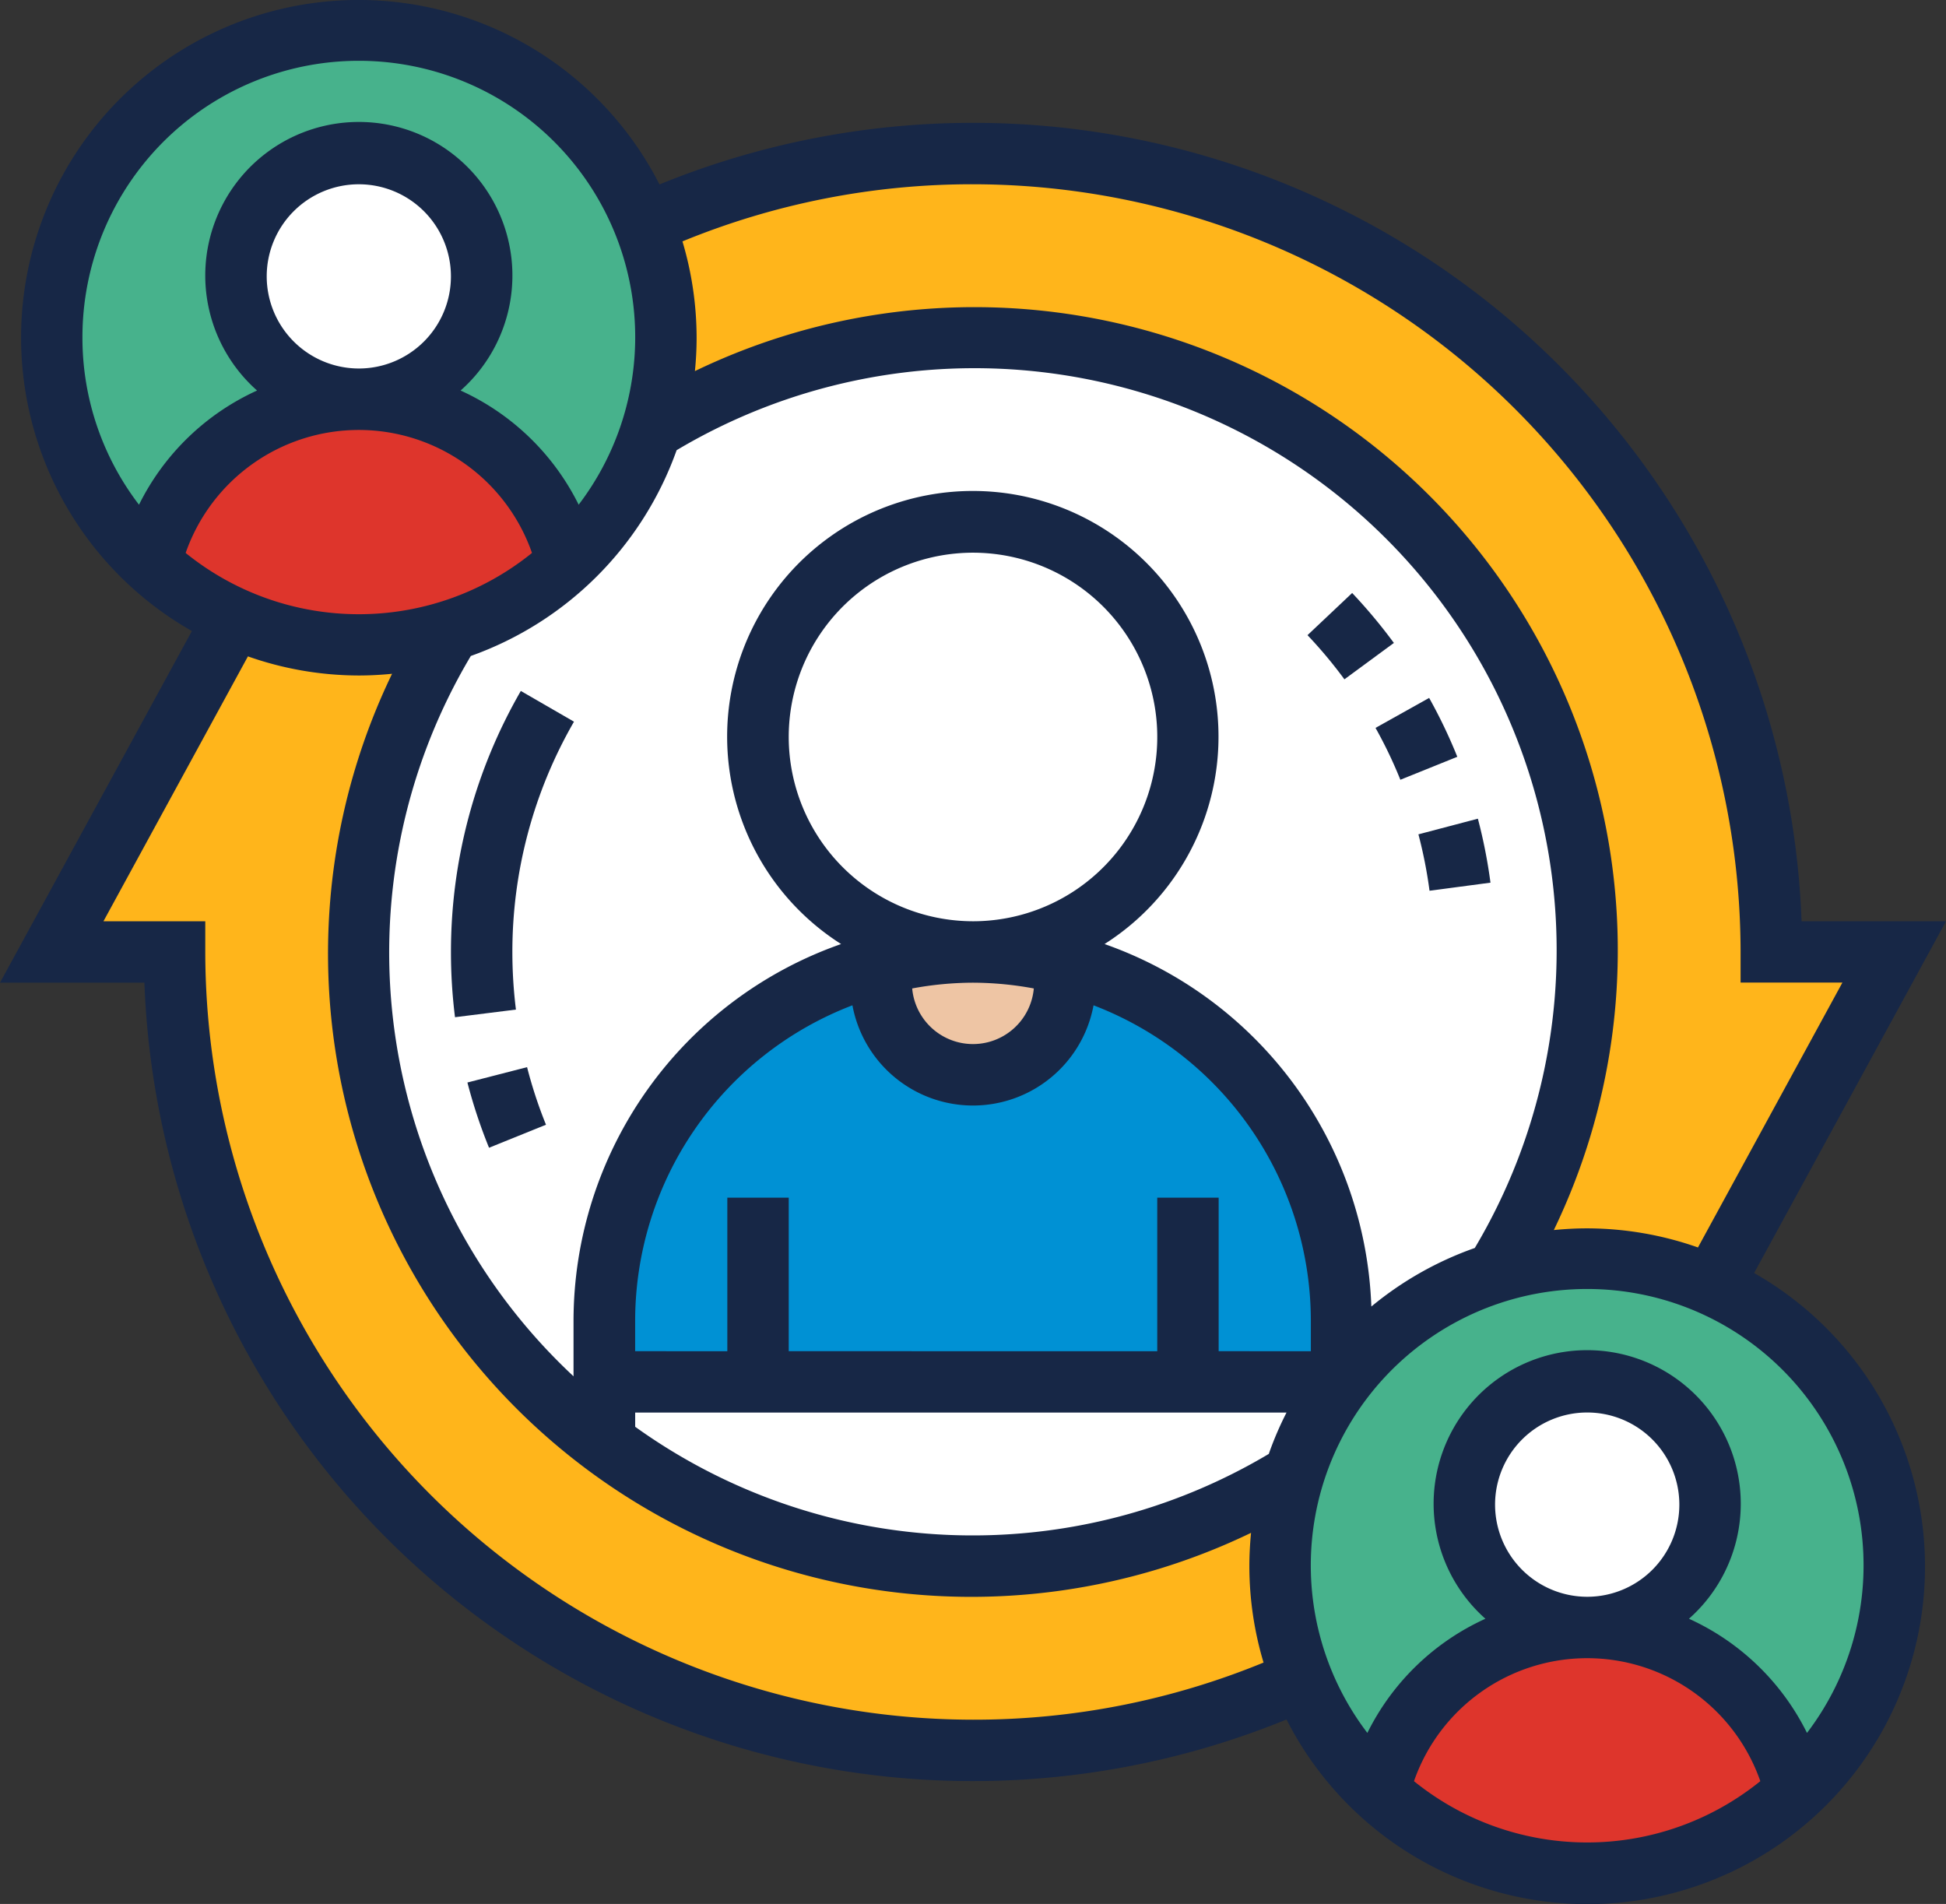
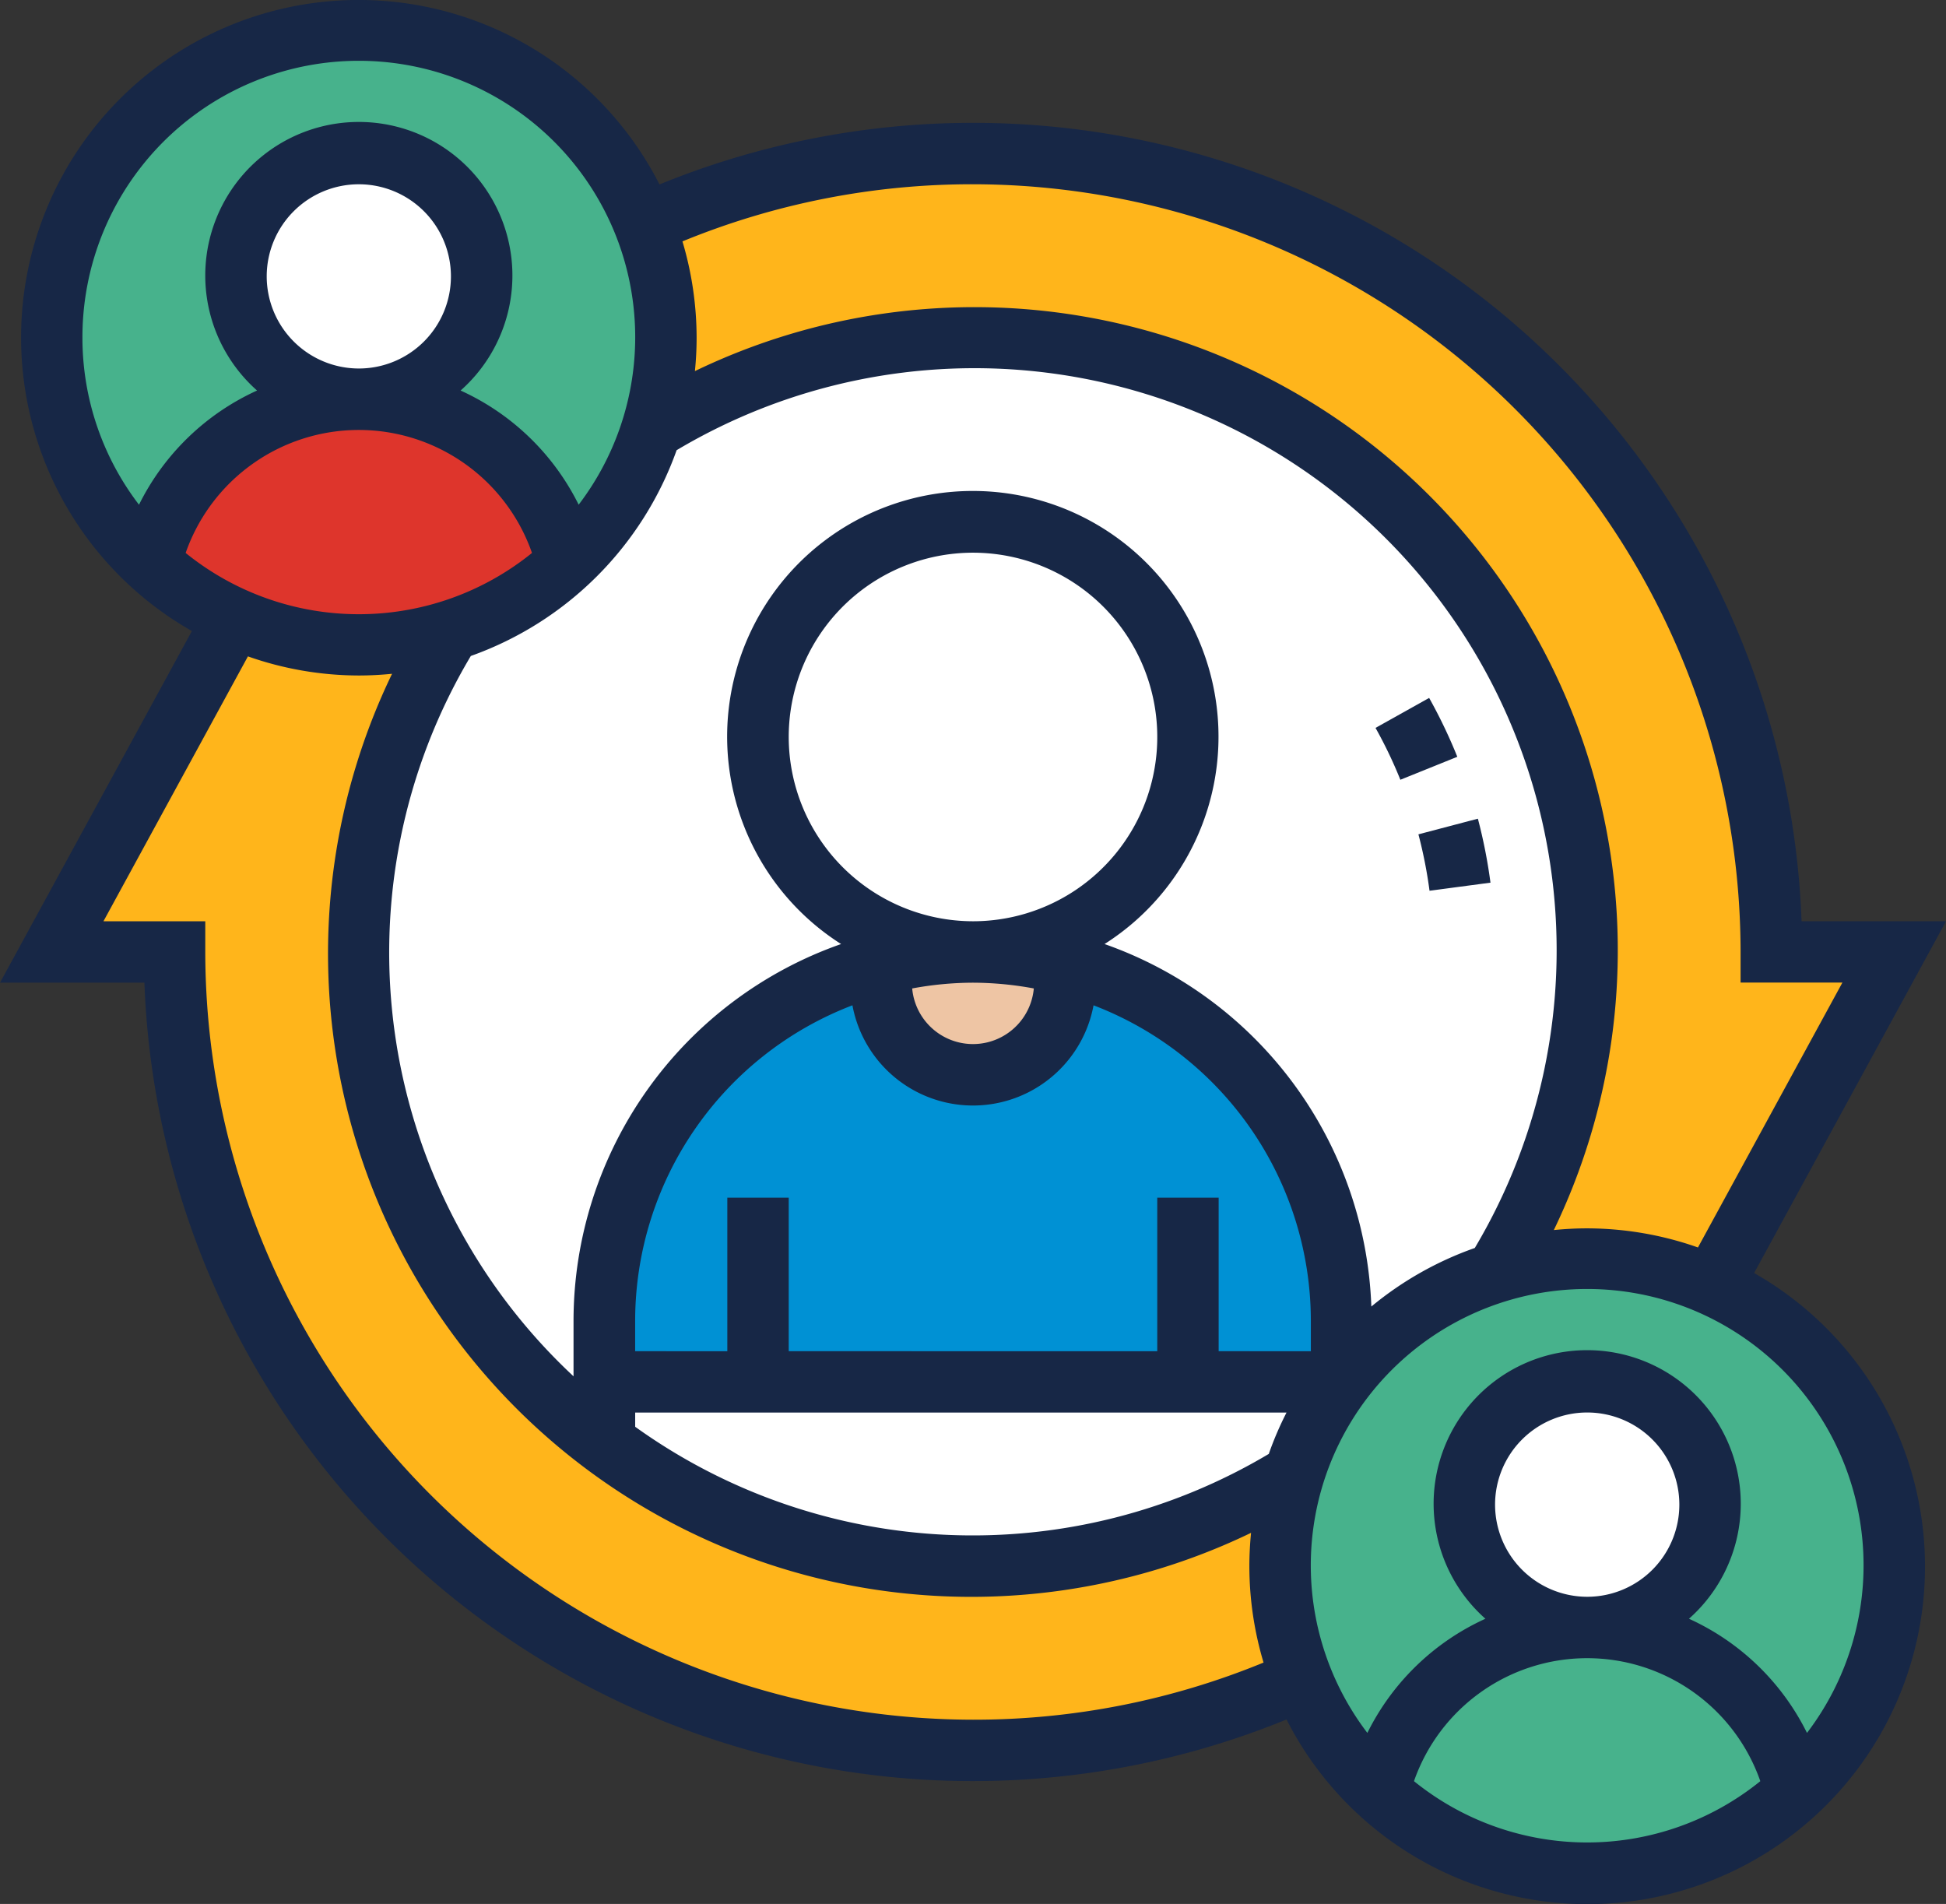
<svg xmlns="http://www.w3.org/2000/svg" width="72" height="70.443" viewBox="0 0 72 70.443">
  <rect x="0" y="0" width="72" height="70.443" fill="#333333" stroke="none" />
  <defs>
    <clipPath id="clip-path">
      <rect id="Rectangle_40897" data-name="Rectangle 40897" width="72" height="70.443" transform="translate(0 0)" fill="none" />
    </clipPath>
  </defs>
  <g id="Group_43147" data-name="Group 43147" transform="translate(0 0)">
    <g id="Group_43146" data-name="Group 43146" clip-path="url(#clip-path)">
      <path id="Path_35852" data-name="Path 35852" d="M47.873,54.571a11.4,11.4,0,0,0-.511,3.374,11.221,11.221,0,0,0,.806,4.2A29.556,29.556,0,0,1,6.459,35.222H1.914L8.652,22.871a11.2,11.2,0,0,0,4.624.989,11.407,11.407,0,0,0,3.375-.511A22.691,22.691,0,0,0,47.873,54.571" fill="#ffb51b" />
      <path id="Path_35853" data-name="Path 35853" d="M36,12.5A22.723,22.723,0,1,1,13.276,35.222,22.724,22.724,0,0,1,36,12.5" fill="#fff" />
      <path id="Path_35854" data-name="Path 35854" d="M70.086,35.222l-6.739,12.35a11.2,11.2,0,0,0-4.624-.988,11.393,11.393,0,0,0-3.373.511A22.691,22.691,0,0,0,24.127,15.873a11.375,11.375,0,0,0,.512-3.375,11.21,11.21,0,0,0-.807-4.2A29.557,29.557,0,0,1,65.54,35.222Z" fill="#ffb51b" />
      <path id="Path_35855" data-name="Path 35855" d="M43.953,51.128H22.365V48.856A13.614,13.614,0,0,1,32.671,35.63a3.1,3.1,0,0,0-.08.728,3.409,3.409,0,0,0,6.817,0,3.1,3.1,0,0,0-.079-.728A13.642,13.642,0,0,1,49.634,48.856v2.272Z" fill="#0091d4" />
      <path id="Path_35856" data-name="Path 35856" d="M13.2,1.061A11.362,11.362,0,1,1,1.839,12.423,11.362,11.362,0,0,1,13.2,1.061" fill="#47b28c" />
      <path id="Path_35857" data-name="Path 35857" d="M8.652,22.871a11.38,11.38,0,0,1-3.1-2.045,7.958,7.958,0,0,1,15.452,0,11.329,11.329,0,0,1-7.726,3.033,11.218,11.218,0,0,1-4.624-.988" fill="#de352c" />
      <path id="Path_35858" data-name="Path 35858" d="M58.724,46.584A11.362,11.362,0,1,1,47.362,57.946,11.362,11.362,0,0,1,58.724,46.584" fill="#47b28c" />
-       <path id="Path_35859" data-name="Path 35859" d="M63.666,61.945a7.959,7.959,0,0,1,2.784,4.329,11.357,11.357,0,0,1-15.452,0,7.95,7.95,0,0,1,12.668-4.329" fill="#de352c" />
      <path id="Path_35860" data-name="Path 35860" d="M58.724,51.128a4.545,4.545,0,1,1-4.545,4.545,4.545,4.545,0,0,1,4.545-4.545" fill="#fff" />
      <path id="Path_35861" data-name="Path 35861" d="M13.276,5.681a4.545,4.545,0,1,1-4.545,4.545,4.545,4.545,0,0,1,4.545-4.545" fill="#fff" />
      <path id="Path_35862" data-name="Path 35862" d="M36,35.222a13.409,13.409,0,0,1,3.329.409,3.092,3.092,0,0,1,.08.727,3.409,3.409,0,0,1-6.818,0,3.092,3.092,0,0,1,.08-.727A13.345,13.345,0,0,1,36,35.222" fill="#eec5a4" />
      <path id="Path_35863" data-name="Path 35863" d="M36,19.315a7.953,7.953,0,1,1-7.953,7.953A7.953,7.953,0,0,1,36,19.315" fill="#fff" />
      <path id="Path_35864" data-name="Path 35864" d="M64.9,47.1,72,34.085H66.656A30.674,30.674,0,0,0,24.4,6.824,12.489,12.489,0,1,0,7.1,23.347L0,36.358H5.343A30.674,30.674,0,0,0,47.6,63.618,12.489,12.489,0,1,0,64.9,47.1M36,6.817a28.436,28.436,0,0,1,28.4,28.4v1.137h3.767l-5.344,9.8a12.4,12.4,0,0,0-4.1-.707c-.416,0-.827.023-1.233.063A23.8,23.8,0,0,0,25.711,13.73c.04-.4.063-.816.063-1.232a12.509,12.509,0,0,0-.524-3.567A28.192,28.192,0,0,1,36,6.817M46.951,53.788a21.405,21.405,0,0,1-23.45-1v-.526H47.6a12.242,12.242,0,0,0-.654,1.524M29.182,27.268A6.818,6.818,0,1,1,36,34.085a6.825,6.825,0,0,1-6.818-6.817M36,36.358a12.454,12.454,0,0,1,2.25.213,2.259,2.259,0,0,1-4.5,0A12.437,12.437,0,0,1,36,36.358m-4.461.837a4.537,4.537,0,0,0,8.921,0A12.509,12.509,0,0,1,48.5,48.856v1.136H45.089V44.311H42.817v5.681H29.182V44.311H26.91v5.681H23.5V48.856a12.509,12.509,0,0,1,8.038-11.661m19.2,11.14a14.778,14.778,0,0,0-9.871-13.407,9.09,9.09,0,1,0-9.747,0,14.785,14.785,0,0,0-9.9,13.928v2.065a21.435,21.435,0,0,1-3.8-26.651,12.55,12.55,0,0,0,7.615-7.614A21.538,21.538,0,0,1,54.566,46.173a12.508,12.508,0,0,0-3.822,2.162M9.868,10.225a3.408,3.408,0,1,1,3.408,3.409,3.412,3.412,0,0,1-3.408-3.409m3.408,12.5a10.177,10.177,0,0,1-6.407-2.267,6.786,6.786,0,0,1,12.814,0,10.177,10.177,0,0,1-6.407,2.267M3.05,12.5a10.226,10.226,0,1,1,18.36,6.173,9.057,9.057,0,0,0-4.368-4.224,5.682,5.682,0,1,0-7.531,0,9.054,9.054,0,0,0-4.368,4.225A10.155,10.155,0,0,1,3.05,12.5ZM36,63.626a28.437,28.437,0,0,1-28.405-28.4V34.085H3.828l5.345-9.8a12.39,12.39,0,0,0,4.1.707c.416,0,.828-.023,1.233-.063A23.8,23.8,0,0,0,46.288,56.712c-.04.406-.063.817-.063,1.233a12.474,12.474,0,0,0,.525,3.567A28.176,28.176,0,0,1,36,63.626M52.316,65.9a6.786,6.786,0,0,1,12.814,0,10.184,10.184,0,0,1-12.814,0m3-10.23a3.409,3.409,0,1,1,3.408,3.408,3.412,3.412,0,0,1-3.408-3.408m11.541,8.445a9.05,9.05,0,0,0-4.367-4.224,5.682,5.682,0,1,0-7.531,0,9.048,9.048,0,0,0-4.368,4.224,10.226,10.226,0,1,1,16.266,0" fill="#172746" />
-       <path id="Path_35865" data-name="Path 35865" d="M16.685,35.222a19.36,19.36,0,0,0,.15,2.413l2.254-.282a17.331,17.331,0,0,1-.132-2.131,17.043,17.043,0,0,1,2.28-8.521L19.27,25.564A19.309,19.309,0,0,0,16.685,35.222Z" fill="#172746" />
-       <path id="Path_35866" data-name="Path 35866" d="M17.294,40.051a19.1,19.1,0,0,0,.8,2.414l2.107-.852a16.745,16.745,0,0,1-.7-2.13Z" fill="#172746" />
      <path id="Path_35867" data-name="Path 35867" d="M52.877,25.822l-1.984,1.109a16.558,16.558,0,0,1,.919,1.919L53.919,28A19.058,19.058,0,0,0,52.877,25.822Z" fill="#172746" />
      <path id="Path_35868" data-name="Path 35868" d="M55.146,32.657a19.151,19.151,0,0,0-.466-2.367l-2.2.579a16.917,16.917,0,0,1,.411,2.087Z" fill="#172746" />
-       <path id="Path_35869" data-name="Path 35869" d="M50.026,21.942,48.376,23.5a17.033,17.033,0,0,1,1.366,1.634l1.83-1.346a19.658,19.658,0,0,0-1.546-1.851" fill="#172746" />
    </g>
  </g>
</svg>